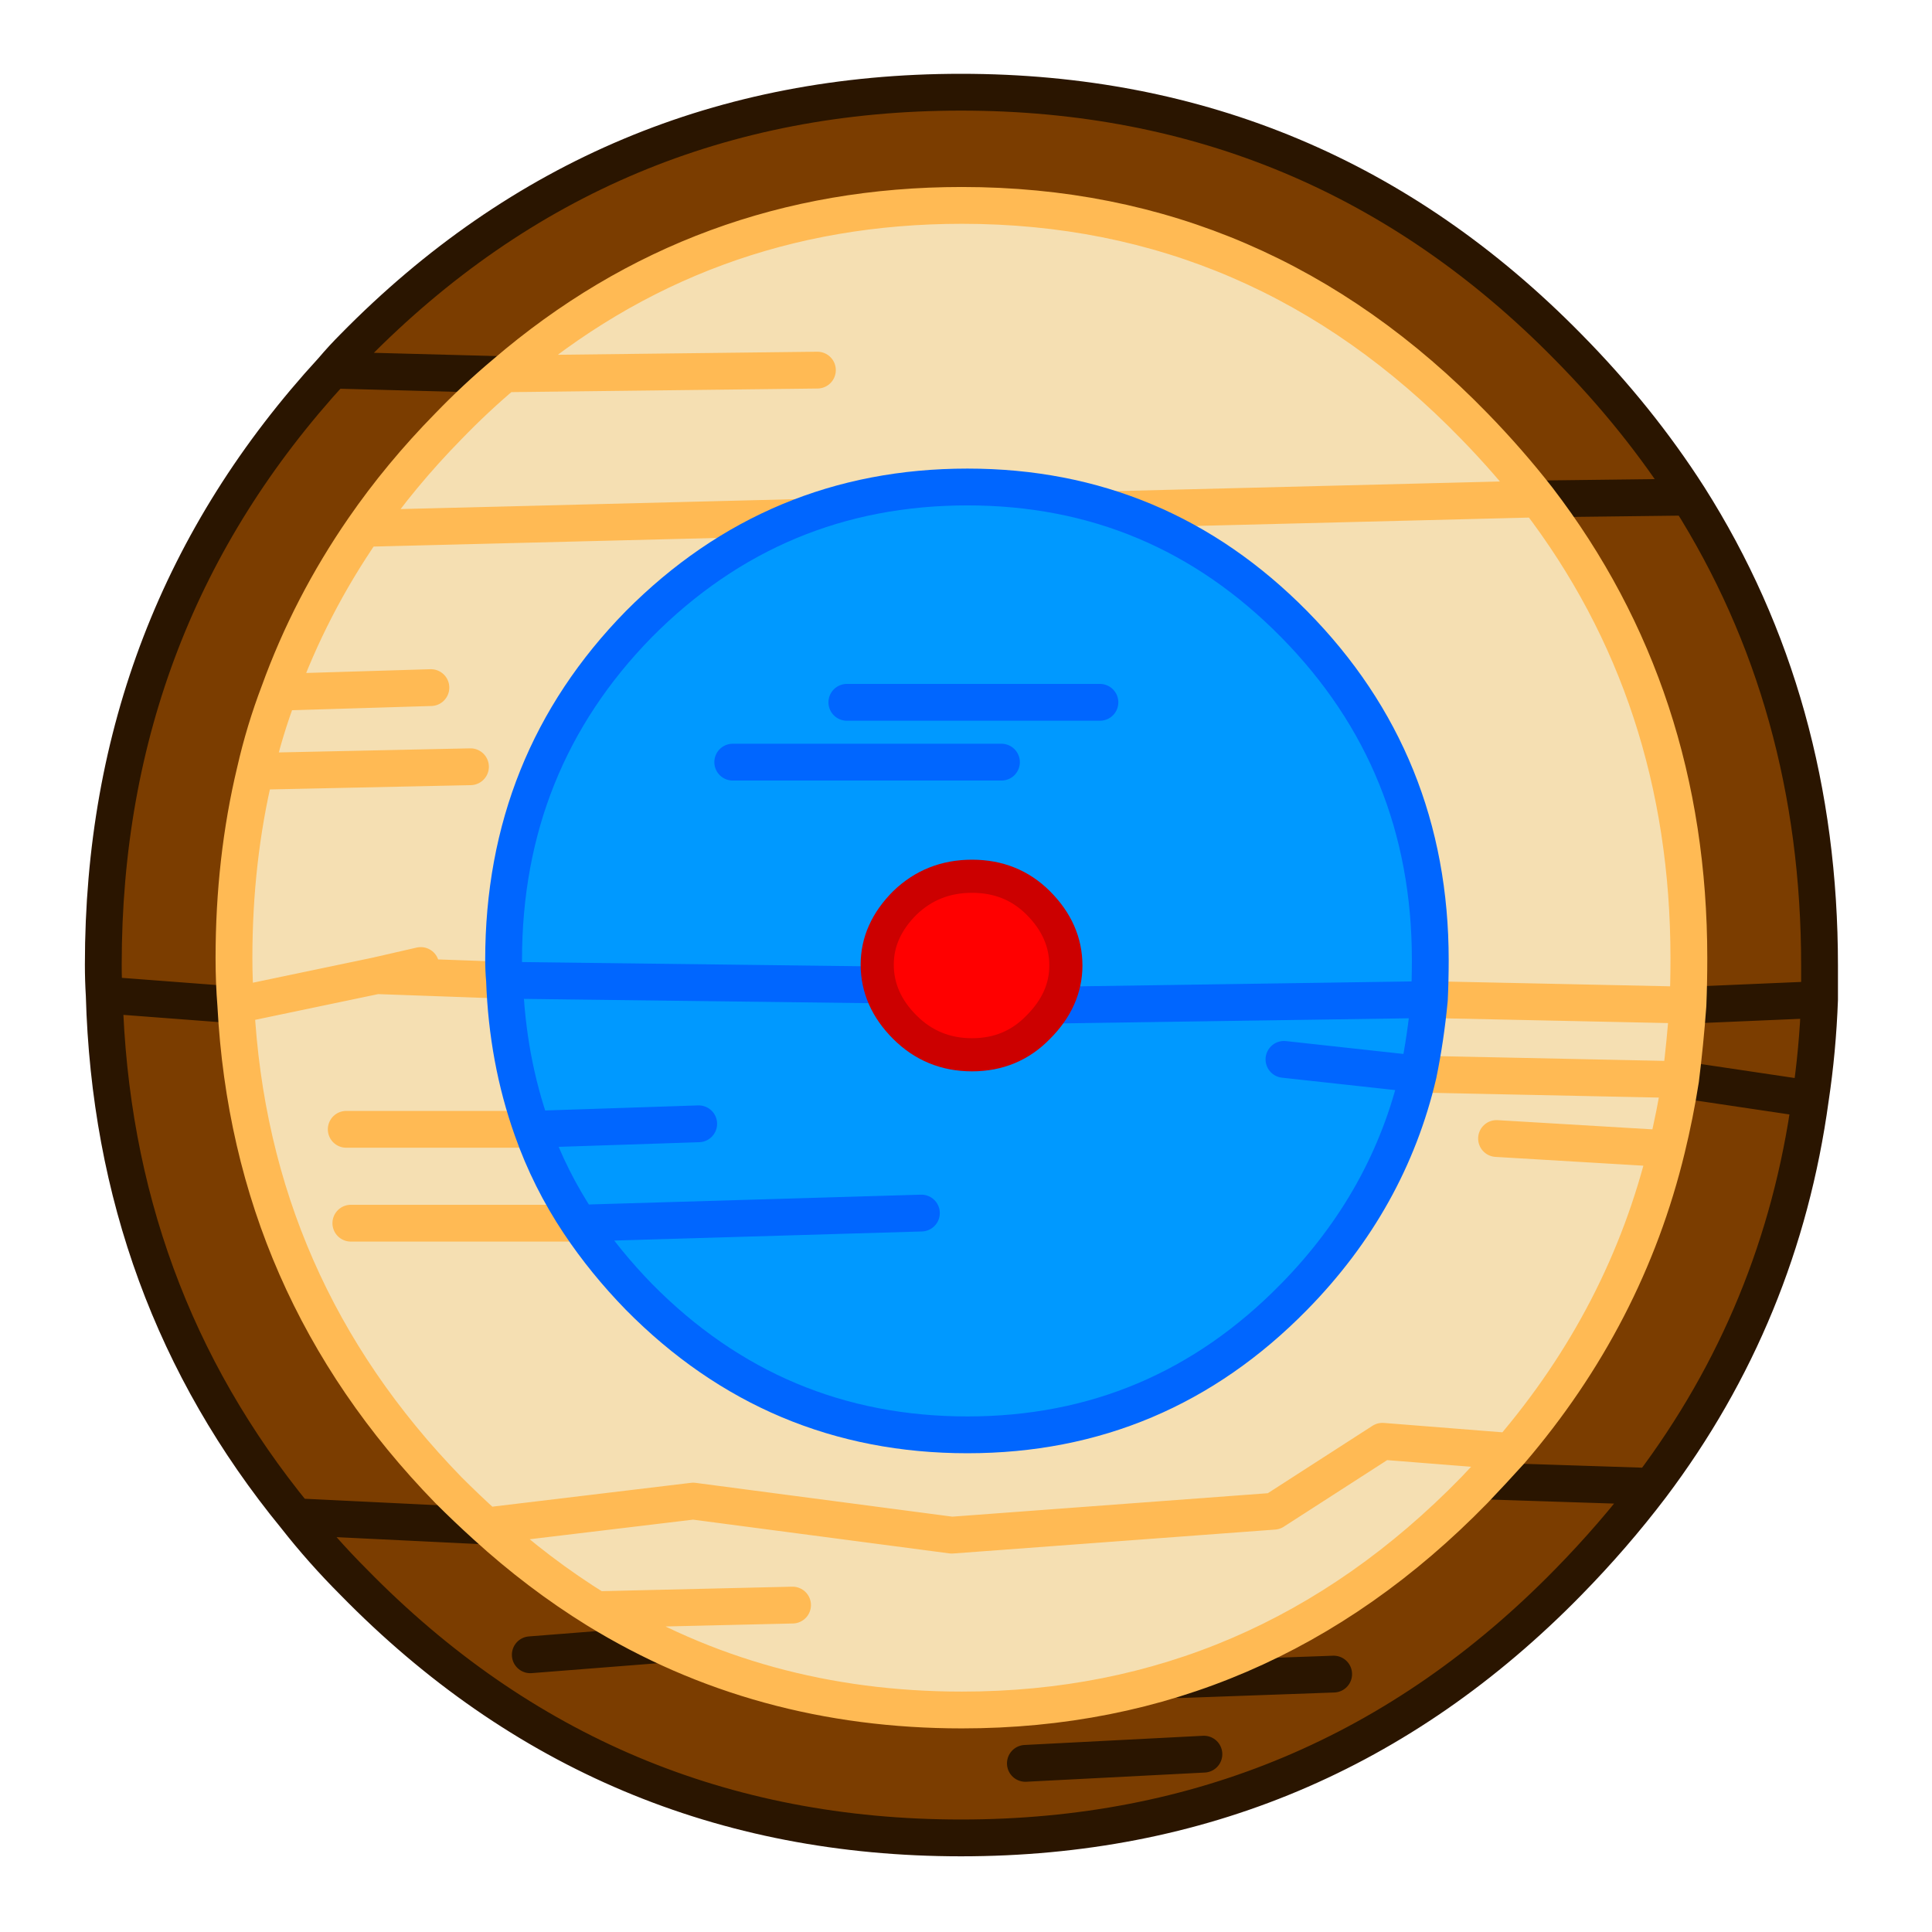
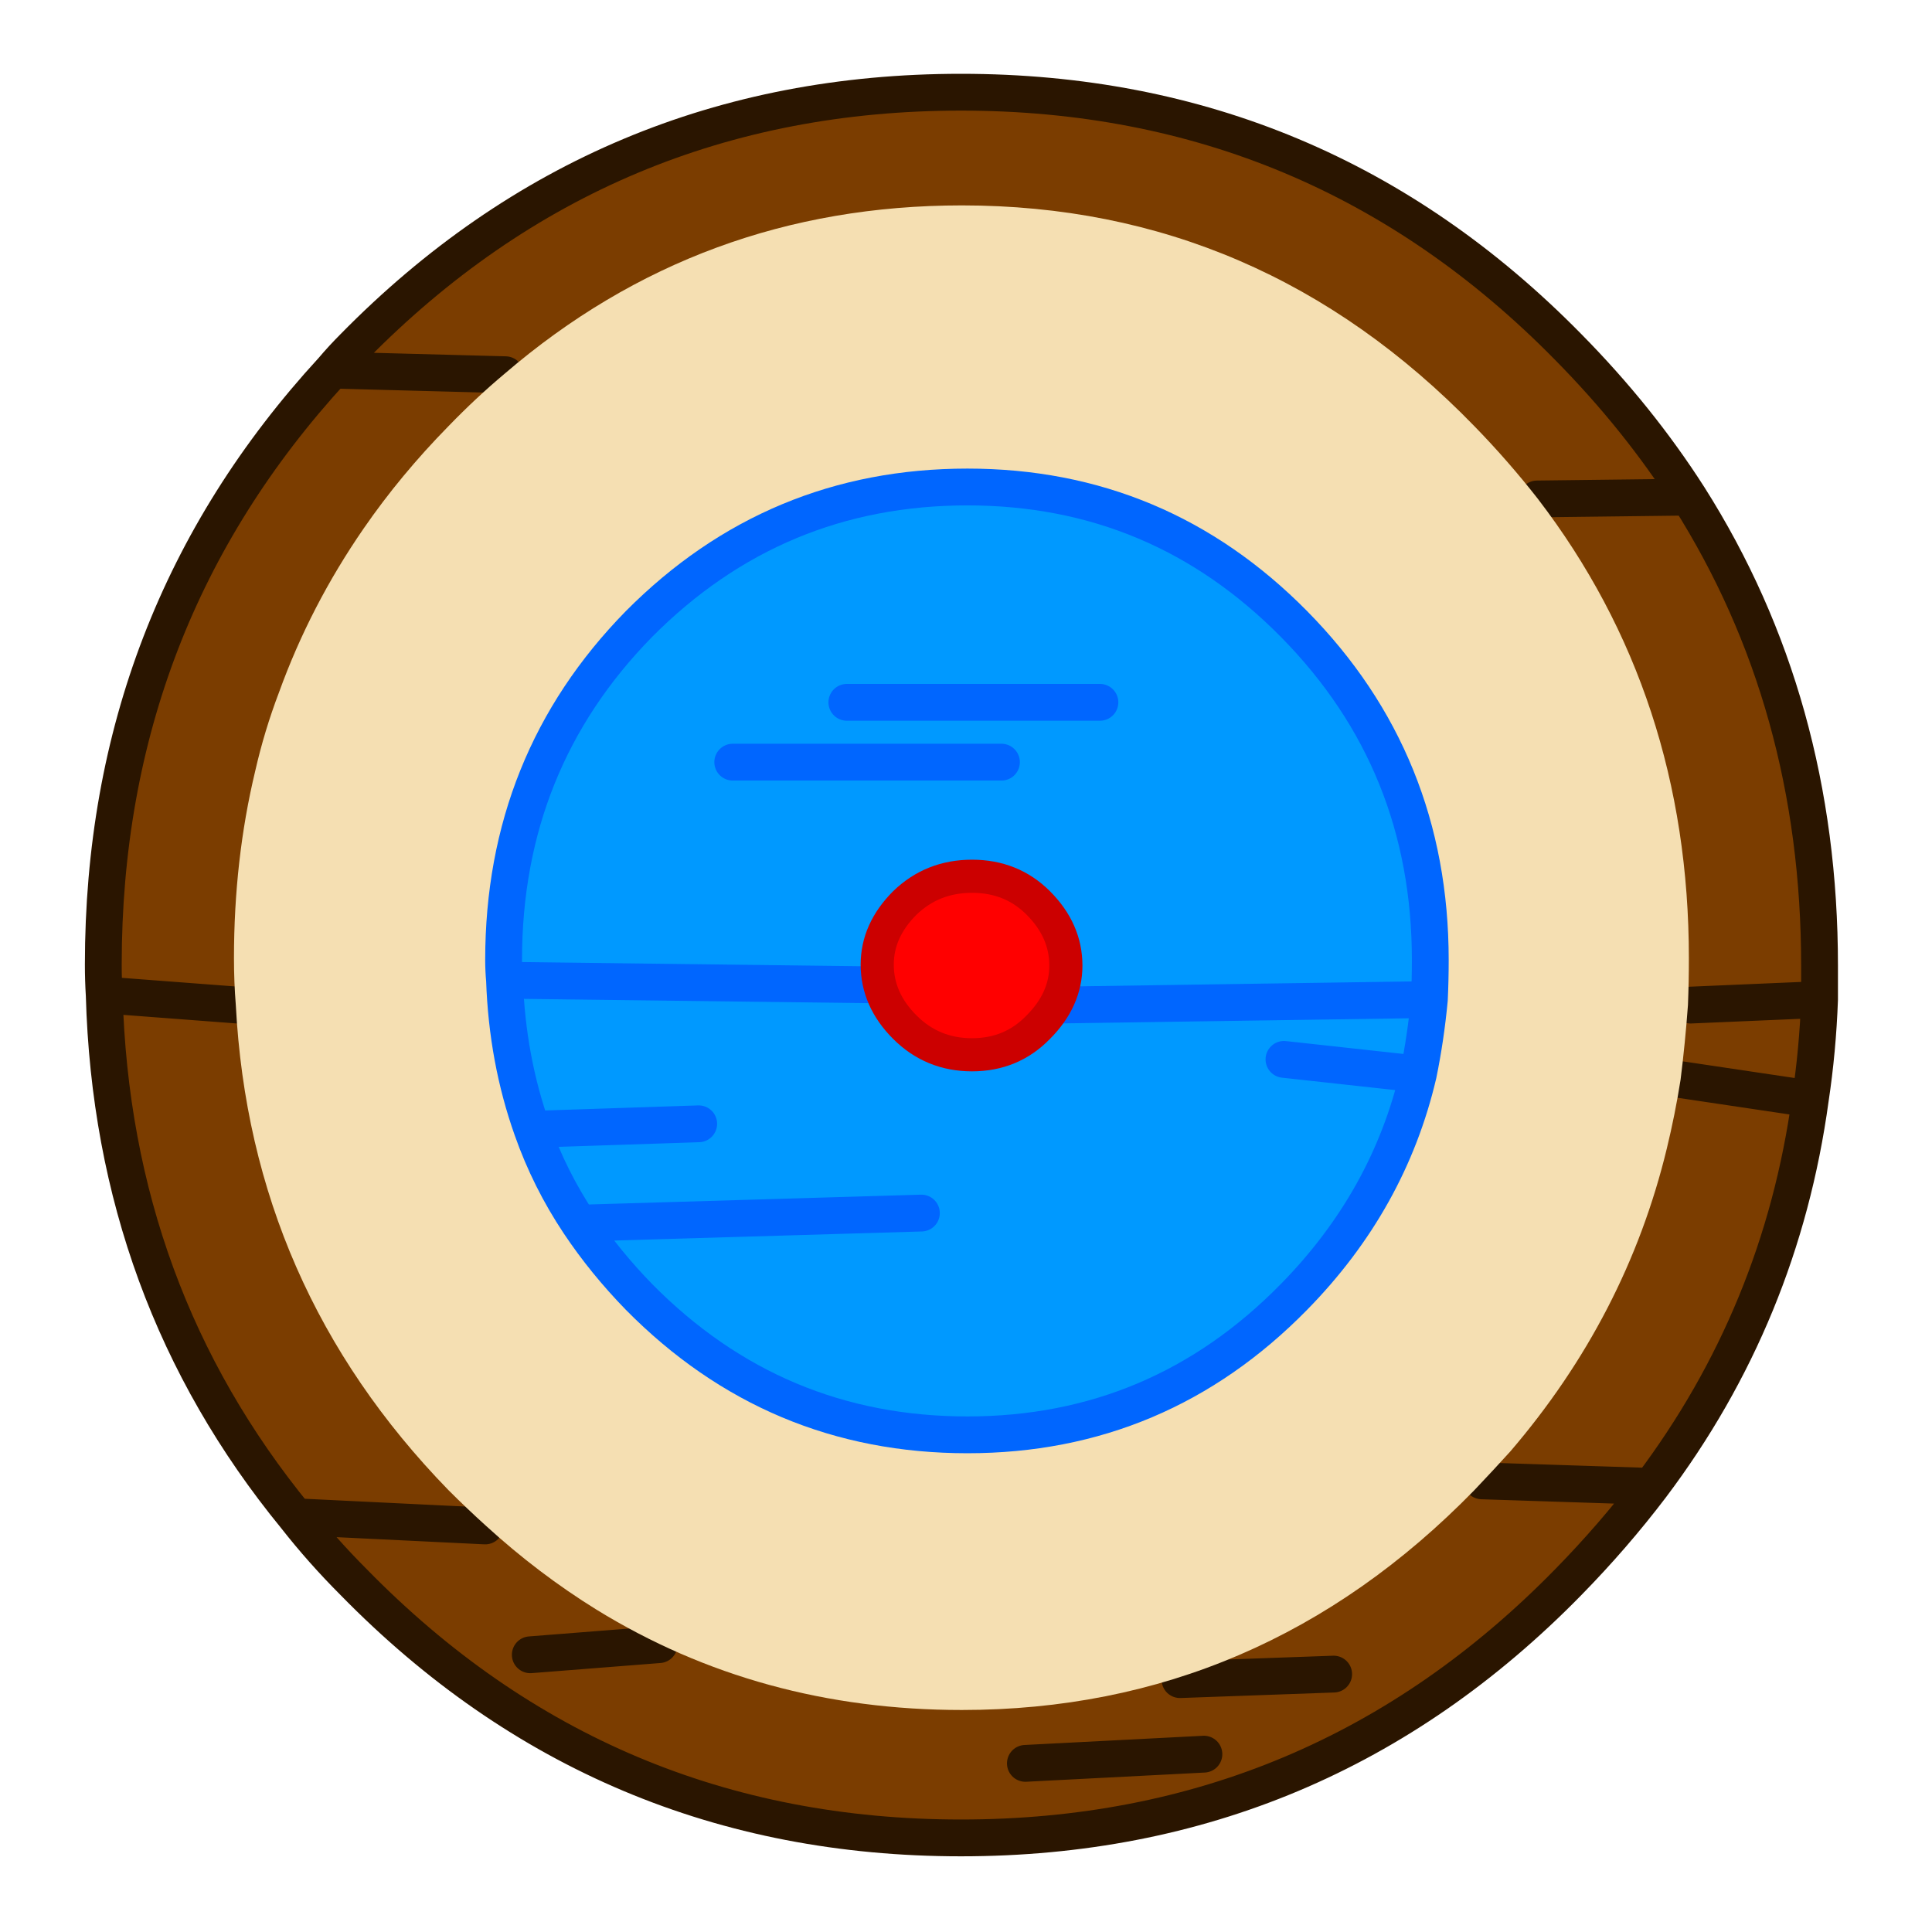
<svg xmlns="http://www.w3.org/2000/svg" xmlns:xlink="http://www.w3.org/1999/xlink" version="1.1" preserveAspectRatio="none" x="0px" y="0px" width="19px" height="19px" viewBox="0 0 19 19">
  <defs>
    <g id="DART_WHEEL_GAME_OTHER_MC_target_0_Layer3_0_FILL">
      <path fill="#7B3D00" stroke="none" d=" M 30.75 -25.1 L 39 -25.2 Q 36.25 -29.5 32.45 -33.35 18.85 -47.2 -0.55 -47.2 -19.95 -47.2 -33.55 -33.35 -34.15 -32.75 -34.7 -32.1 L -25.3 -31.85 -34.7 -32.1 Q -47.15 -18.55 -47.15 0.2 -47.15 1.05 -47.1 1.85 L -39.85 2.4 -47.1 1.85 Q -46.65 18.05 -36.7 30.2 L -26.4 30.7 -36.7 30.2 Q -35.25 32.05 -33.55 33.75 -19.95 47.65 -0.55 47.65 18.85 47.65 32.45 33.75 34.9 31.25 36.95 28.55 L 27.75 28.25 36.95 28.55 Q 44 19.2 45.6 7.5 L 38.55 6.45 45.6 7.5 Q 46 4.85 46.1 2.1 L 39.1 2.4 46.1 2.1 Q 46.1 1.2 46.1 0.25 46.1 -14 39 -25.2 L 30.75 -25.1 M 11.35 39.05 L 19.7 38.75 11.35 39.05 M 2.95 43.6 L 12.65 43.1 2.95 43.6 M -16.95 37.15 L -23.95 37.7 -16.95 37.15 Z" />
    </g>
    <g id="DART_WHEEL_GAME_OTHER_MC_target_0_Layer2_0_FILL">
      <path fill="#F5DFB2" stroke="none" d=" M -26.35 30.7 Q -23.5 33.3 -20.35 35.25 L -9.7 35 -20.35 35.25 Q -11.5 40.7 -0.5 40.7 15.7 40.7 27.35 28.75 28.35 27.7 29.3 26.65 L 22.35 26.1 16.45 29.9 -1.05 31.2 -15.1 29.35 -26.35 30.7 M 30.8 -25.1 Q 29.2 -27.15 27.35 -29.05 15.7 -41.05 -0.5 -41.05 -14.7 -41.05 -25.35 -31.9 L -8.35 -32.1 -25.35 -31.9 Q -26.9 -30.6 -28.4 -29.05 -31 -26.4 -33 -23.5 L 30.8 -25.1 M 39 -0.15 Q 39 -14.4 30.8 -25.1 L -33 -23.5 Q -35.9 -19.3 -37.6 -14.6 L -29.35 -14.85 -37.6 -14.6 Q -38.4 -12.5 -38.9 -10.3 L -27.2 -10.55 -38.9 -10.3 Q -40.05 -5.5 -40.05 -0.15 -40.05 1.15 -39.95 2.4 L -32.3 0.8 -29.9 0.25 -32.3 0.8 -25.3 1.05 -32.3 0.8 -39.95 2.4 Q -39.15 17.7 -28.4 28.75 -27.4 29.75 -26.35 30.7 L -15.1 29.35 -1.05 31.2 16.45 29.9 22.35 26.1 29.3 26.65 Q 35.6 19.3 37.8 10.2 L 28.55 9.65 37.8 10.2 Q 38.25 8.35 38.55 6.45 L 24.25 6.15 38.55 6.45 Q 38.8 4.45 38.95 2.4 L 24.8 2.1 38.95 2.4 Q 39 1.15 39 -0.15 M -33.7 14.25 L -21.3 14.25 -33.7 14.25 M -33.95 9.15 L -23.95 9.15 -33.95 9.15 Z" />
    </g>
    <g id="DART_WHEEL_GAME_OTHER_MC_target_0_Layer1_0_FILL">
      <path fill="#0099FF" stroke="none" d=" M 24.95 -0.05 Q 24.95 -10.8 17.55 -18.3 10.2 -25.75 -0.2 -25.75 -10.65 -25.75 -18.05 -18.3 -25.4 -10.8 -25.4 -0.05 -25.4 0.5 -25.35 1.05 L -5.1 1.3 -25.35 1.05 Q -25.2 5.35 -23.85 9.15 L -14.8 8.85 -23.85 9.15 Q -22.9 11.85 -21.3 14.25 L -2.7 13.7 -21.3 14.25 Q -19.9 16.35 -18.05 18.25 -10.65 25.75 -0.2 25.75 10.2 25.75 17.55 18.25 22.7 13 24.3 6.15 L 17 5.35 24.3 6.15 Q 24.7 4.2 24.9 2.1 L 4.6 2.4 24.9 2.1 Q 24.95 1.05 24.95 -0.05 M -12.95 -10.8 L 1.65 -10.8 -12.95 -10.8 M -6.75 -14.05 L 7 -14.05 -6.75 -14.05 Z" />
    </g>
    <g id="DART_WHEEL_GAME_OTHER_MC_target_0_Layer0_0_FILL">
      <path fill="#FF0000" stroke="none" d=" M 3.65 -3.15 Q 2.2 -4.6 0.05 -4.6 -2.1 -4.6 -3.6 -3.15 -5.1 -1.65 -5.1 0.2 -5.1 2.1 -3.6 3.6 -2.1 5.1 0.05 5.1 2.2 5.1 3.65 3.6 5.15 2.1 5.15 0.25 5.15 -1.65 3.65 -3.15 Z" />
    </g>
    <path id="DART_WHEEL_GAME_OTHER_MC_target_0_Layer3_0_1_STROKES" stroke="#2A1500" stroke-width="2" stroke-linejoin="round" stroke-linecap="round" fill="none" d=" M 30.75 -25.1 L 39 -25.2 Q 36.25 -29.5 32.45 -33.35 18.85 -47.2 -0.55 -47.2 -19.95 -47.2 -33.55 -33.35 -34.15 -32.75 -34.7 -32.1 L -25.3 -31.85 M 39 -25.2 Q 46.1 -14 46.1 0.25 46.1 1.2 46.1 2.1 46 4.85 45.6 7.5 44 19.2 36.95 28.55 34.9 31.25 32.45 33.75 18.85 47.65 -0.55 47.65 -19.95 47.65 -33.55 33.75 -35.25 32.05 -36.7 30.2 -46.65 18.05 -47.1 1.85 -47.15 1.05 -47.15 0.2 -47.15 -18.55 -34.7 -32.1 M 27.75 28.25 L 36.95 28.55 M 11.35 39.05 L 19.7 38.75 M 2.95 43.6 L 12.65 43.1 M 38.55 6.45 L 45.6 7.5 M 39.1 2.4 L 46.1 2.1 M -16.95 37.15 L -23.95 37.7 M -36.7 30.2 L -26.4 30.7 M -47.1 1.85 L -39.85 2.4" />
-     <path id="DART_WHEEL_GAME_OTHER_MC_target_0_Layer2_0_1_STROKES" stroke="#FFBA54" stroke-width="2" stroke-linejoin="round" stroke-linecap="round" fill="none" d=" M -20.35 35.25 Q -23.5 33.3 -26.35 30.7 -27.4 29.75 -28.4 28.75 -39.15 17.7 -39.95 2.4 -40.05 1.15 -40.05 -0.15 -40.05 -5.5 -38.9 -10.3 -38.4 -12.5 -37.6 -14.6 -35.9 -19.3 -33 -23.5 -31 -26.4 -28.4 -29.05 -26.9 -30.6 -25.35 -31.9 -14.7 -41.05 -0.5 -41.05 15.7 -41.05 27.35 -29.05 29.2 -27.15 30.8 -25.1 39 -14.4 39 -0.15 39 1.15 38.95 2.4 38.8 4.45 38.55 6.45 38.25 8.35 37.8 10.2 35.6 19.3 29.3 26.65 28.35 27.7 27.35 28.75 15.7 40.7 -0.5 40.7 -11.5 40.7 -20.35 35.25 L -9.7 35 M -38.9 -10.3 L -27.2 -10.55 M -37.6 -14.6 L -29.35 -14.85 M -25.35 -31.9 L -8.35 -32.1 M -33.7 14.25 L -21.3 14.25 M -29.9 0.25 L -32.3 0.8 -25.3 1.05 M -33.95 9.15 L -23.95 9.15 M -39.95 2.4 L -32.3 0.8 M 29.3 26.65 L 22.35 26.1 16.45 29.9 -1.05 31.2 -15.1 29.35 -26.35 30.7 M 28.55 9.65 L 37.8 10.2 M 24.25 6.15 L 38.55 6.45 M 24.8 2.1 L 38.95 2.4 M -33 -23.5 L 30.8 -25.1" />
    <path id="DART_WHEEL_GAME_OTHER_MC_target_0_Layer1_0_1_STROKES" stroke="#0066FF" stroke-width="2" stroke-linejoin="round" stroke-linecap="round" fill="none" d=" M -25.35 1.05 Q -25.4 0.5 -25.4 -0.05 -25.4 -10.8 -18.05 -18.3 -10.65 -25.75 -0.2 -25.75 10.2 -25.75 17.55 -18.3 24.95 -10.8 24.95 -0.05 24.95 1.05 24.9 2.1 24.7 4.2 24.3 6.15 22.7 13 17.55 18.25 10.2 25.75 -0.2 25.75 -10.65 25.75 -18.05 18.25 -19.9 16.35 -21.3 14.25 -22.9 11.85 -23.85 9.15 -25.2 5.35 -25.35 1.05 L -5.1 1.3 M -21.3 14.25 L -2.7 13.7 M -23.85 9.15 L -14.8 8.85 M 17 5.35 L 24.3 6.15 M 4.6 2.4 L 24.9 2.1 M -12.95 -10.8 L 1.65 -10.8 M -6.75 -14.05 L 7 -14.05" />
    <path id="DART_WHEEL_GAME_OTHER_MC_target_0_Layer0_0_1_STROKES" stroke="#CC0000" stroke-width="1.8" stroke-linejoin="round" stroke-linecap="round" fill="none" d=" M 3.65 -3.15 Q 5.15 -1.65 5.15 0.25 5.15 2.1 3.65 3.6 2.2 5.1 0.05 5.1 -2.1 5.1 -3.6 3.6 -5.1 2.1 -5.1 0.2 -5.1 -1.65 -3.6 -3.15 -2.1 -4.6 0.05 -4.6 2.2 -4.6 3.65 -3.15 Z" />
  </defs>
  <g transform="matrix( 0.181, 0, 0, 0.181, 9.55,9.45) ">
    <g transform="matrix( 1, 0, 0, 1, 0,0) ">
      <use xlink:href="#DART_WHEEL_GAME_OTHER_MC_target_0_Layer3_0_FILL" />
      <use xlink:href="#DART_WHEEL_GAME_OTHER_MC_target_0_Layer3_0_1_STROKES" />
    </g>
    <g transform="matrix( 1, 0, 0, 1, 0,0) ">
      <use xlink:href="#DART_WHEEL_GAME_OTHER_MC_target_0_Layer2_0_FILL" />
      <use xlink:href="#DART_WHEEL_GAME_OTHER_MC_target_0_Layer2_0_1_STROKES" />
    </g>
    <g transform="matrix( 1, 0, 0, 1, 0,0) ">
      <use xlink:href="#DART_WHEEL_GAME_OTHER_MC_target_0_Layer1_0_FILL" />
      <use xlink:href="#DART_WHEEL_GAME_OTHER_MC_target_0_Layer1_0_1_STROKES" />
    </g>
    <g transform="matrix( 1, 0, 0, 1, 0,0) ">
      <use xlink:href="#DART_WHEEL_GAME_OTHER_MC_target_0_Layer0_0_FILL" />
      <use xlink:href="#DART_WHEEL_GAME_OTHER_MC_target_0_Layer0_0_1_STROKES" />
    </g>
  </g>
</svg>